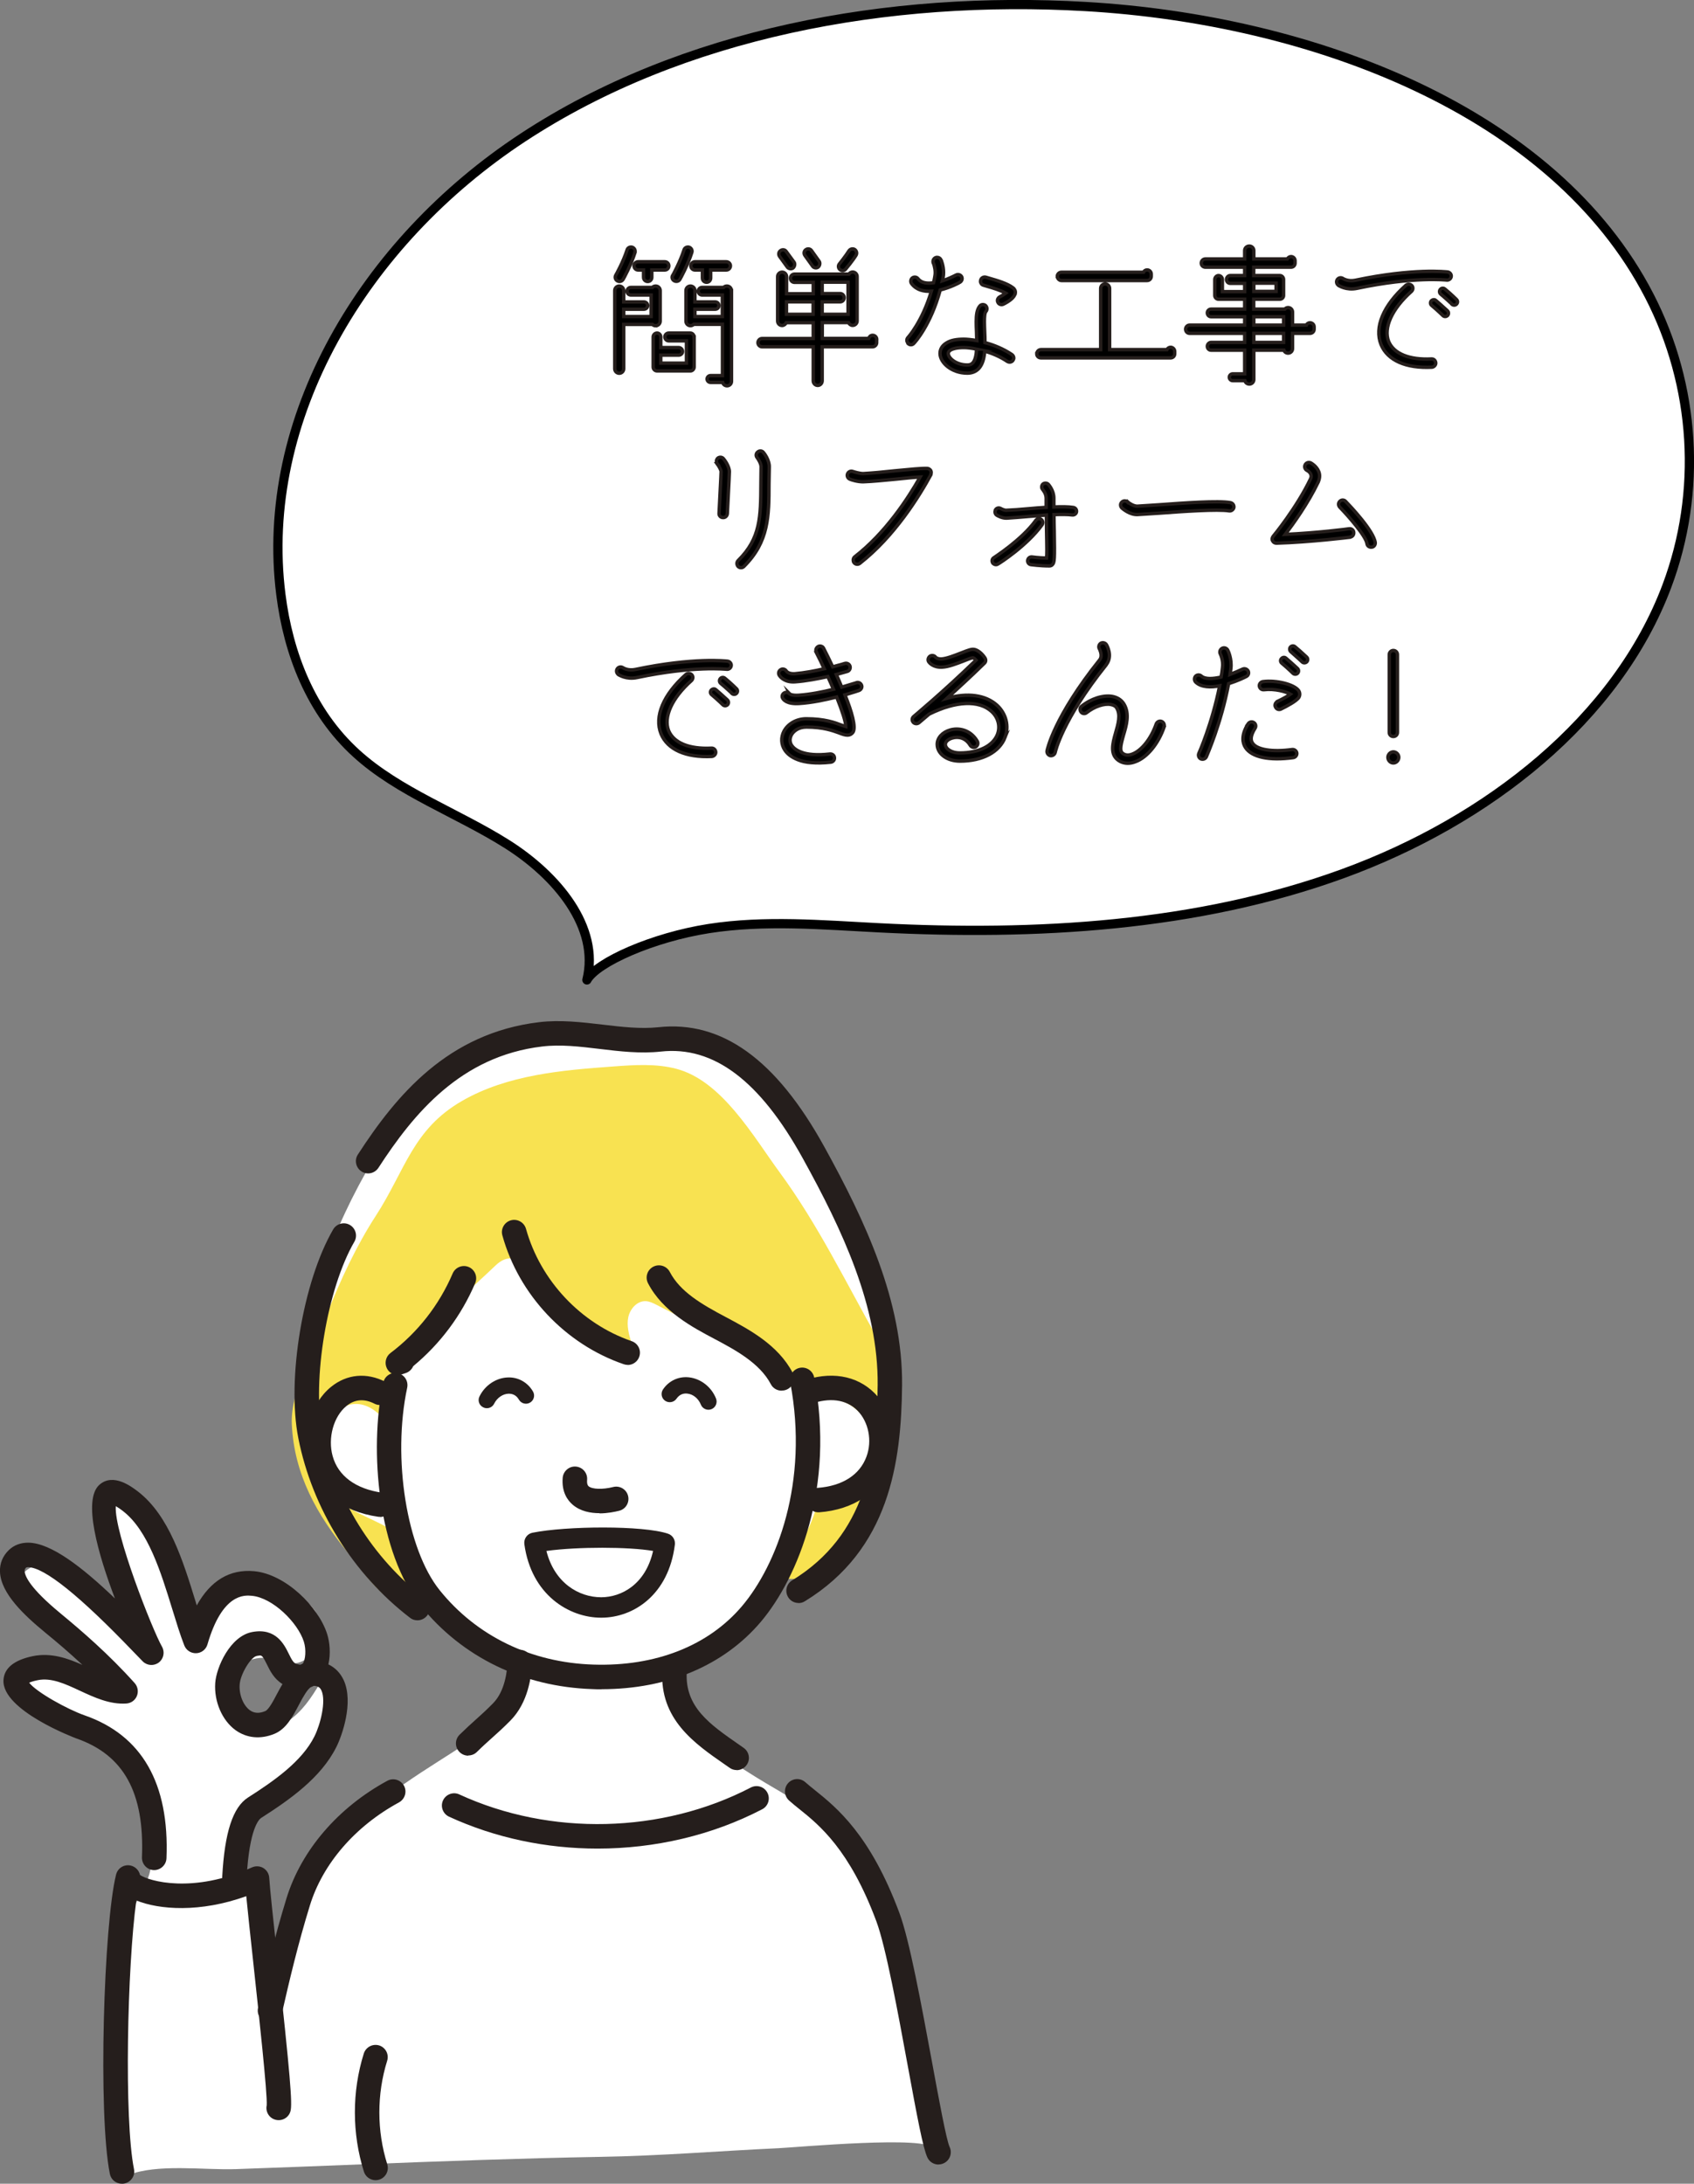
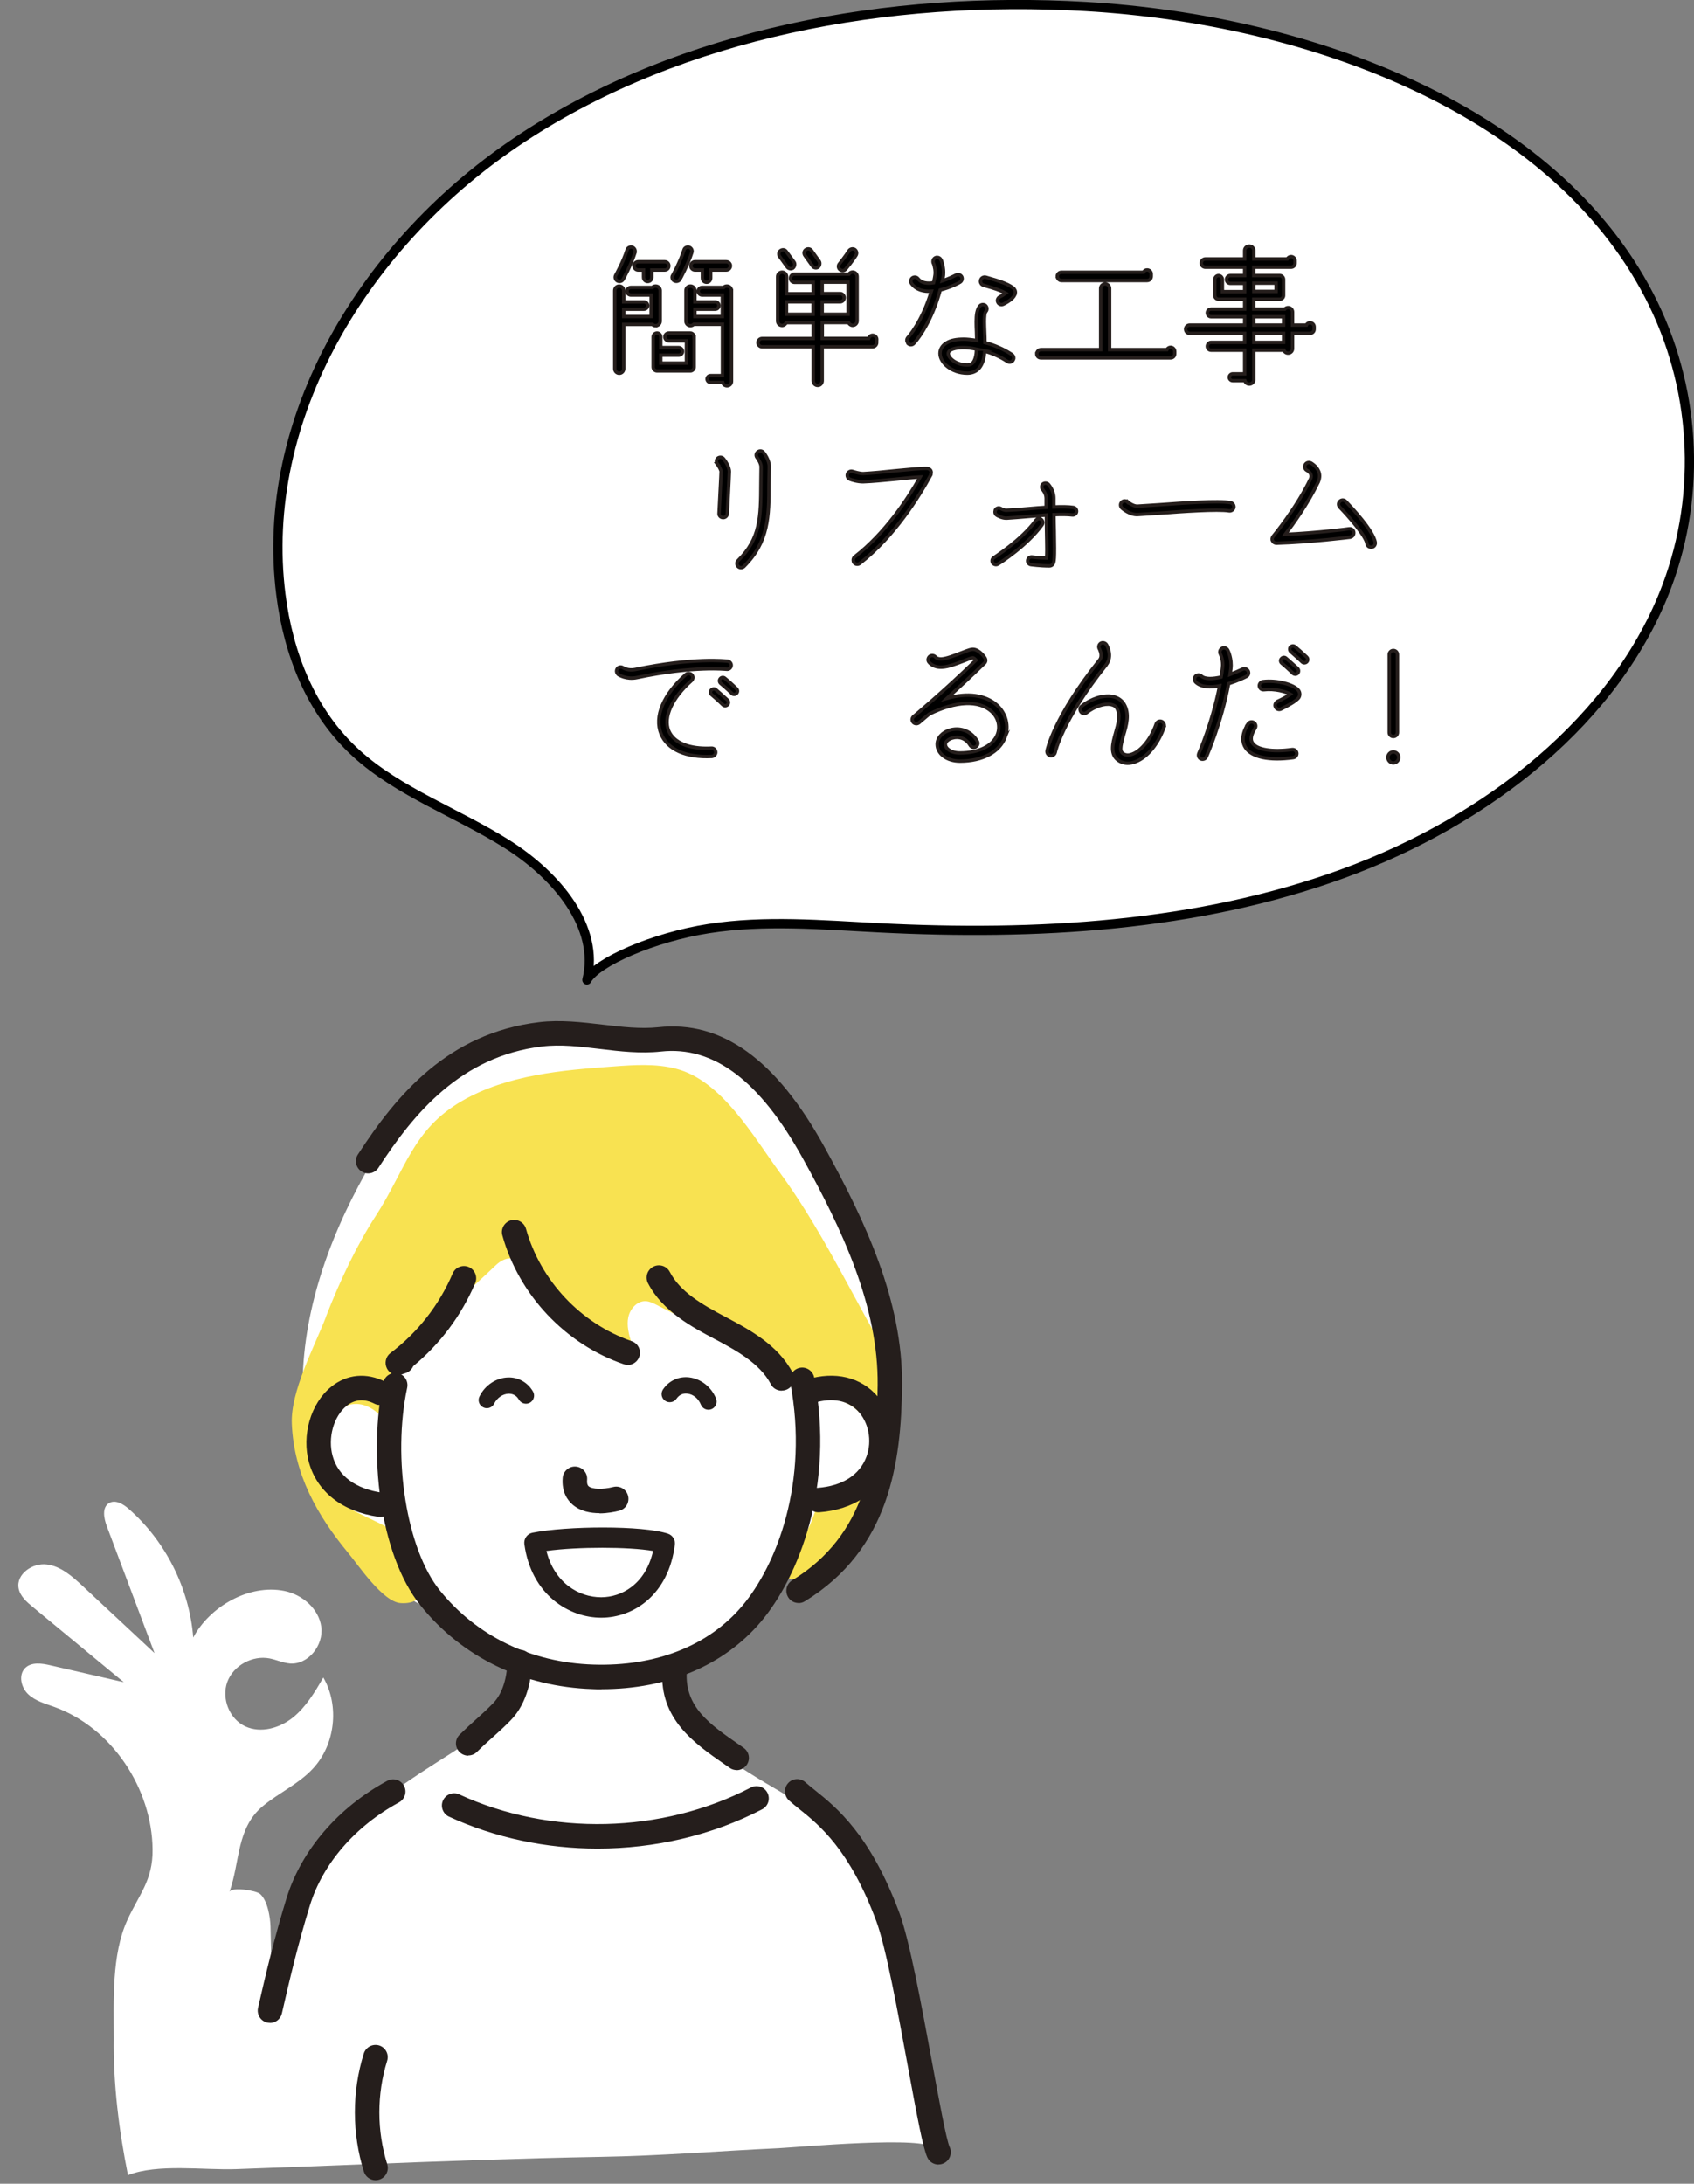
<svg xmlns="http://www.w3.org/2000/svg" id="_イヤー_2" viewBox="0 0 174.1 224.42">
  <rect x="0" y="0" width="174.1" height="224.42" fill="#808080" stroke="none" />
  <defs>
    <style>.cls-1{stroke:#251e1c;stroke-miterlimit:10;stroke-width:.35px;}.cls-2{fill:#f8e251;}.cls-3,.cls-4{fill:#fff;}.cls-5{fill:#251e1c;}.cls-4{stroke:#000;stroke-linecap:round;stroke-linejoin:round;stroke-width:.95px;}</style>
  </defs>
  <g id="_イヤー_1-2">
    <path class="cls-4" d="M60.32,100.71c1.35-5.44-3.11-10.74-8.21-13.96s-11.12-5.34-15.49-9.32c-4.72-4.29-6.99-10.32-7.75-16.3-2.3-18.04,8.51-36.25,24.88-47S91.27-.5,111.55,.67c23.36,1.35,48.17,10.75,57.96,29.74,4.77,9.25,5.43,20.14,1.81,29.8-5.13,13.68-18.36,24.13-33.32,29.58-14.96,5.45-31.53,6.39-47.66,5.56-5.84-.3-11.74-.82-17.5,.08-5.76,.9-11.5,3.46-12.52,5.27Z" />
    <g>
      <path class="cls-1" d="M67.39,33.48c-.13,0-.26-.06-.34-.14h-2.95v4.56c0,.26-.21,.46-.46,.46s-.46-.21-.46-.46v-8.04c0-.26,.21-.46,.46-.46s.46,.21,.46,.46v1.17h2.08c.21,0,.38,.16,.38,.37,0,.22-.18,.38-.38,.38h-2.08v.75h2.82v-2.21h-2.08c-.22,0-.4-.18-.4-.38,0-.22,.18-.4,.4-.4h2.21c.08-.1,.21-.14,.34-.14,.26,0,.46,.21,.46,.46v3.15c0,.26-.21,.46-.46,.46Zm-2.13-7.52c-.42,1.31-1.18,2.69-1.22,2.75-.13,.21-.38,.27-.58,.16-.21-.11-.29-.37-.18-.58,.02-.02,.77-1.36,1.17-2.61,.06-.21,.3-.34,.53-.27,.22,.08,.35,.32,.27,.54Zm.88,2.54v-.75h-.56c-.22,0-.42-.19-.42-.43,0-.22,.19-.42,.42-.42h2.74c.24,0,.42,.19,.42,.42,0,.24-.18,.43-.42,.43h-1.33v.75c0,.24-.18,.43-.42,.43s-.43-.19-.43-.43Zm5.2,6.13v3.09c0,.22-.18,.4-.38,.4h-3.43c-.22,0-.4-.18-.4-.4v-3.09c0-.22,.18-.4,.4-.4,.21,0,.38,.18,.38,.4v1.09h1.84c.21,0,.4,.18,.4,.4,0,.21-.19,.38-.4,.38h-1.84v.82h2.64v-2.29h-1.82c-.22,0-.4-.18-.4-.4s.18-.4,.4-.4h2.22c.21,0,.38,.18,.38,.4Zm-2.19-6.34s.75-1.36,1.15-2.61c.06-.21,.3-.34,.53-.27,.22,.08,.35,.32,.27,.54-.42,1.31-1.18,2.69-1.22,2.75-.11,.21-.37,.27-.58,.16-.21-.11-.29-.37-.16-.58Zm6.03,1.57v9.33c0,.26-.21,.46-.46,.46-.21,0-.4-.14-.45-.35h-1.25c-.19,0-.35-.16-.35-.35s.16-.35,.35-.35h1.23v-5.27h-2.95c-.08,.08-.21,.14-.34,.14-.26,0-.46-.21-.46-.46v-3.15c0-.26,.21-.46,.46-.46s.46,.21,.46,.46v1.17h2.08c.22,0,.38,.16,.38,.37,0,.22-.16,.38-.38,.38h-2.08v.75h2.82v-2.21h-2.08c-.22,0-.4-.18-.4-.38,0-.22,.18-.4,.4-.4h2.21c.08-.1,.21-.14,.34-.14,.26,0,.46,.21,.46,.46Zm-2.99-1.28v-.83h-.77c-.22,0-.42-.19-.42-.43,0-.22,.19-.42,.42-.42h3.22c.24,0,.43,.19,.43,.42,0,.24-.19,.43-.43,.43h-1.6v.83c0,.24-.19,.43-.42,.43-.24,0-.43-.19-.43-.43Z" />
      <path class="cls-1" d="M90.1,34.9v.32c0,.22-.19,.42-.43,.42h-5.17v3.49c0,.27-.21,.48-.46,.48s-.46-.21-.46-.48v-3.49h-5.25c-.24,0-.43-.19-.43-.42,0-.24,.19-.43,.43-.43h5.25v-1.63h-2.77c-.08,.16-.24,.29-.43,.29-.26,0-.46-.21-.46-.46v-4.56c0-.26,.21-.46,.46-.46s.46,.21,.46,.46v1.76h2.74v-1.17h-1.92c-.24,0-.42-.19-.42-.43,0-.22,.18-.42,.42-.42h5.59c.08-.13,.22-.21,.38-.21,.26,0,.46,.21,.46,.46v4.56c0,.26-.21,.46-.46,.46-.19,0-.35-.13-.43-.29h-2.69v1.63h4.77c.05-.18,.21-.32,.4-.32,.24,0,.43,.19,.43,.43Zm-9.19-7.46l-.79-1.09c-.13-.19-.1-.46,.1-.59,.19-.14,.45-.11,.58,.08l.82,1.12c.1,.16,.06,.45-.13,.59-.19,.13-.48,.05-.58-.11Zm2.66,3.58h-2.74v1.28h2.74v-1.28Zm-.06-3.67l-.78-1.09c-.14-.19-.11-.46,.08-.59,.19-.14,.45-.11,.59,.08l.8,1.12c.1,.16,.06,.45-.13,.59-.19,.13-.46,.05-.56-.11Zm.99,4.95h2.66v-3.3h-2.66v1.17h1.84c.24,0,.42,.19,.42,.42,0,.24-.18,.43-.42,.43h-1.84v1.28Zm1.83-4.59c-.18-.14-.21-.42-.06-.59,.02-.02,.7-.88,.98-1.34,.13-.19,.38-.26,.59-.14,.19,.13,.26,.38,.14,.59-.3,.5-1.02,1.38-1.06,1.42-.14,.18-.4,.21-.59,.06Z" />
      <path class="cls-1" d="M93.34,35.27c-.18-.16-.18-.42-.02-.59,.02-.02,1.46-1.6,2.4-4.75-.78,.05-1.54-.13-2.03-.78-.14-.18-.1-.45,.08-.59,.19-.13,.45-.1,.59,.1,.34,.43,.94,.5,1.58,.4,.05-.21,.11-.43,.14-.66,.11-.54-.05-1.06-.13-1.31-.05-.06-.06-.13-.06-.21,0-.24,.19-.43,.42-.43,.19,0,.34,.11,.4,.27l.02,.02,.03,.08c.1,.29,.32,.98,.16,1.75-.02,.1-.03,.19-.06,.29,.58-.19,1.07-.43,1.39-.59,.19-.11,.45-.05,.58,.16,.11,.21,.03,.46-.18,.58-.06,.05-.96,.53-2.02,.79-.98,3.62-2.62,5.41-2.71,5.49-.16,.18-.42,.18-.59,.02Zm7.86,.83c-.05,.72-.22,1.36-.62,1.79-.3,.3-.69,.46-1.17,.46-1.6,0-2.8-1.07-2.8-2.03,0-.45,.24-.83,.69-1.09,.42-.26,1.01-.37,1.76-.37,.34,0,.8,.05,1.33,.14-.02-.3-.02-.59-.03-.88-.02-.38-.03-.74-.03-1.07,0-.7,.08-1.26,.37-1.6,.14-.18,.42-.19,.59-.05,.1,.1,.14,.21,.14,.32s-.03,.21-.1,.29c-.13,.13-.16,.58-.16,1.06,0,.34,.02,.71,.03,1.02,.02,.37,.03,.75,.03,1.12,.9,.24,1.89,.64,2.77,1.23,.11,.08,.19,.21,.19,.35,0,.08-.03,.16-.08,.24-.13,.19-.38,.24-.59,.11-.74-.5-1.55-.83-2.32-1.06Zm-.83-.22c-.53-.11-.99-.16-1.31-.16-.75,0-1.14,.13-1.34,.24-.26,.16-.26,.32-.26,.37,0,.48,.82,1.18,1.95,1.18,.24,0,.42-.06,.56-.21,.26-.27,.37-.82,.4-1.42Zm3.97-5.76c-.05,.46-.69,.88-1.22,1.14-.21,.1-.46,.02-.56-.19-.03-.06-.05-.13-.05-.19,0-.14,.1-.3,.24-.37,.22-.11,.46-.27,.61-.38-.5-.29-1.28-.53-1.95-.72l-.34-.1c-.18-.05-.3-.22-.3-.4,0-.05,.02-.08,.02-.13,.06-.22,.3-.35,.53-.29l.34,.1c.83,.24,1.87,.54,2.45,.99,.18,.13,.27,.34,.24,.54Z" />
      <path class="cls-1" d="M106.56,36.36c0-.24,.19-.43,.43-.43h6.13v-6.29c0-.26,.21-.46,.46-.46s.46,.21,.46,.46v6.29h5.89c.06-.13,.21-.24,.38-.24,.22,0,.42,.19,.42,.43v.24c0,.24-.19,.42-.42,.42h-13.33c-.24,0-.43-.18-.43-.42Zm2.1-7.96c0-.22,.19-.42,.42-.42h8.44c.06-.14,.21-.24,.37-.24,.24,0,.43,.19,.43,.42v.24c0,.24-.19,.43-.43,.43h-8.8c-.22,0-.42-.19-.42-.43Z" />
      <path class="cls-1" d="M127.92,35.99h-3.46c-.21,0-.38-.18-.38-.4,0-.21,.18-.4,.38-.4h3.46v-.93h-5.65c-.24,0-.42-.19-.42-.43,0-.22,.18-.42,.42-.42h5.65v-.86h-3.46c-.21,0-.38-.18-.38-.4,0-.21,.18-.38,.38-.38h3.46v-1.02h-2.69c-.21,0-.38-.18-.38-.38v-1.65c0-.21,.18-.4,.38-.4,.22,0,.4,.19,.4,.4v1.25h2.29v-.85h-1.49c-.21,0-.38-.18-.38-.4,0-.21,.18-.4,.38-.4h1.49v-.86h-4.03c-.24,0-.43-.18-.43-.42s.19-.43,.43-.43h4.03v-.86c0-.26,.21-.46,.48-.46,.26,0,.46,.21,.46,.46v.86h3.44c.08-.13,.22-.24,.38-.24,.24,0,.42,.19,.42,.43v.24c0,.24-.18,.42-.42,.42h-3.83v.86h2.69c.21,0,.38,.19,.38,.4v1.65c0,.21-.18,.38-.38,.38h-2.69v1.02h3.19c.08-.1,.21-.16,.34-.16,.26,0,.46,.21,.46,.46v1.34h1.42c.06-.14,.21-.24,.37-.24,.24,0,.43,.19,.43,.42v.24c0,.24-.19,.43-.43,.43h-1.79v1.57c0,.26-.21,.46-.46,.46-.21,0-.37-.13-.43-.3h-3.09v3.02c0,.26-.21,.46-.46,.46-.22,0-.4-.14-.46-.35h-1.25c-.19,0-.35-.16-.35-.35s.16-.35,.35-.35h1.23v-2.43Zm.94-6.04h2.29v-.85h-2.29v.85Zm0,3.46h3.06v-.86h-3.06v.86Zm0,1.78h3.06v-.93h-3.06v.93Z" />
-       <path class="cls-1" d="M137.55,29.32c-.19-.14-.24-.4-.11-.59s.38-.24,.58-.11c.03,.02,.53,.34,1.28,.18,5.99-1.26,9.33-.86,9.48-.85,.22,.03,.4,.24,.37,.46-.03,.24-.24,.4-.48,.37-.03,0-3.36-.38-9.19,.85-1.12,.24-1.89-.29-1.92-.3Zm4.39,6.1c-.72-1.78,.24-4.05,2.56-6.11,.18-.14,.45-.13,.61,.05,.14,.16,.13,.43-.05,.59-2,1.78-2.9,3.75-2.34,5.15,.53,1.25,2.11,1.9,4.39,1.79,.24-.02,.43,.16,.45,.4,.02,.22-.18,.43-.4,.45-2.66,.13-4.55-.7-5.22-2.32Zm6.35-2.99s-.46-.46-1.15-1.04c-.14-.11-.16-.32-.05-.46,.13-.14,.34-.18,.48-.05,.7,.59,1.17,1.06,1.2,1.07,.13,.13,.13,.35,0,.48-.14,.13-.35,.13-.48,0Zm.22-2.72c.7,.58,1.17,1.06,1.18,1.07,.14,.13,.14,.34,0,.48-.13,.13-.34,.13-.48,0,0-.02-.46-.46-1.15-1.04-.13-.11-.16-.34-.03-.48,.11-.14,.34-.16,.48-.03Z" />
      <path class="cls-1" d="M73.72,47.67c-.14-.18-.11-.45,.06-.59,.19-.14,.45-.11,.59,.08,.1,.11,.59,.77,.59,1.31,0,.43-.21,4.18-.21,4.32-.02,.24-.22,.42-.45,.4-.24,0-.42-.21-.4-.43,.06-1.34,.21-3.97,.21-4.29,0-.16-.21-.54-.4-.8Zm4.48,2.08l.02-1.78c0-.34-.3-.8-.4-.93-.16-.19-.13-.45,.06-.59,.18-.16,.45-.13,.59,.06,.06,.06,.61,.77,.59,1.47l-.03,1.76c0,3.31-.02,5.94-2.58,8.48-.16,.16-.43,.16-.59,0-.16-.18-.16-.45,0-.61,2.32-2.29,2.32-4.51,2.34-7.88Z" />
      <path class="cls-1" d="M95.67,48.79c-1.2,2.21-3.75,6.34-7.31,9.11-.18,.14-.45,.11-.59-.08-.06-.08-.08-.16-.08-.26,0-.13,.05-.26,.16-.34,3.14-2.43,5.46-5.96,6.72-8.2-.64,.03-1.55,.13-2.45,.22-1.2,.11-2.43,.24-3.35,.27-.61,.03-1.33-.22-1.41-.26-.22-.08-.34-.32-.26-.54,.08-.22,.32-.34,.54-.26,.18,.06,.72,.22,1.07,.22,.9-.05,2.11-.16,3.3-.29,1.47-.14,2.74-.27,3.31-.24,.14,.02,.26,.1,.34,.22,.06,.13,.06,.27,0,.4Z" />
      <path class="cls-1" d="M102.02,57.85c-.11-.19-.06-.43,.13-.54,.03-.03,2.87-1.83,4.31-3.84,.13-.18,.37-.22,.54-.1,.18,.13,.22,.38,.1,.56-1.54,2.14-4.4,3.97-4.53,4.03-.18,.13-.43,.06-.54-.11Zm.29-5.46c.11-.18,.35-.24,.54-.13,.11,.06,.38,.19,.56,.18,.61-.02,1.42-.08,2.29-.16,.59-.05,1.22-.11,1.82-.14v-.94c0-.5-.35-.86-.35-.88-.08-.08-.11-.18-.11-.27s.03-.21,.11-.29c.16-.14,.4-.14,.56,0,.02,.03,.58,.61,.58,1.44v.9c.79-.03,1.47-.03,1.99,.05,.22,.03,.37,.22,.34,.45-.03,.21-.24,.35-.45,.32-.46-.06-1.12-.06-1.87-.03,0,.58,.02,1.15,.03,1.7,.05,2.88,.03,3.23-.19,3.44-.06,.08-.19,.13-.3,.13-.96,0-1.87-.13-1.9-.13-.22-.03-.37-.22-.34-.45,.03-.21,.22-.37,.45-.34,0,0,.71,.1,1.49,.11,.02-.19,.03-.5,.03-.88,0-.54-.02-1.23-.03-1.87,0-.53-.02-1.1-.02-1.67-.58,.05-1.18,.1-1.76,.14-.88,.08-1.7,.14-2.32,.18-.48,.02-.96-.27-1.01-.3-.18-.11-.24-.35-.13-.54Z" />
      <path class="cls-1" d="M115.88,51.57c.14,.13,.62,.46,1.01,.45l2.18-.14c2.59-.19,6.16-.45,7.39-.22,.24,.05,.38,.26,.35,.5-.05,.22-.27,.38-.5,.34-1.14-.19-4.77,.06-7.19,.24l-2.19,.14c-.82,.05-1.55-.61-1.63-.67-.16-.16-.18-.43-.02-.59,.16-.18,.42-.19,.59-.03Z" />
      <path class="cls-1" d="M138.76,55.21s-4.11,.51-7.57,.61c-.18,0-.32-.08-.4-.24-.08-.14-.05-.32,.05-.45,.03-.03,2.43-2.94,3.86-5.94,.22-.5-.27-.8-.38-.85-.21-.11-.29-.37-.18-.58,.11-.21,.37-.29,.58-.18,.35,.19,.9,.67,.9,1.34,0,.19-.05,.4-.14,.62-1.06,2.21-2.58,4.31-3.39,5.38,3.19-.14,6.55-.56,6.58-.58,.22-.03,.45,.14,.46,.37,.03,.24-.13,.45-.35,.48Zm-1.07-3.09c-.16-.18-.16-.45,.02-.61,.16-.16,.43-.16,.59,.02,.48,.5,2.88,3.02,3.04,4.24,.02,.22-.14,.45-.37,.46-.24,.03-.45-.13-.48-.35-.08-.72-1.76-2.69-2.8-3.76Z" />
      <path class="cls-1" d="M63.55,69.32c-.19-.14-.24-.4-.11-.59s.38-.24,.58-.11c.03,.02,.53,.34,1.28,.18,5.99-1.26,9.33-.86,9.48-.85,.22,.03,.4,.24,.37,.46-.03,.24-.24,.4-.48,.37-.03,0-3.36-.38-9.19,.85-1.12,.24-1.89-.29-1.92-.3Zm4.39,6.1c-.72-1.78,.24-4.05,2.56-6.11,.18-.14,.45-.13,.61,.05,.14,.16,.13,.43-.05,.59-2,1.78-2.9,3.75-2.34,5.15,.53,1.25,2.11,1.9,4.39,1.79,.24-.02,.43,.16,.45,.4,.02,.22-.18,.43-.4,.45-2.66,.13-4.55-.7-5.22-2.32Zm6.35-2.99s-.46-.46-1.15-1.04c-.14-.11-.16-.32-.05-.46,.13-.14,.34-.18,.48-.05,.7,.59,1.17,1.06,1.2,1.07,.13,.13,.13,.35,0,.48-.14,.13-.35,.13-.48,0Zm.22-2.72c.7,.58,1.17,1.06,1.18,1.07,.14,.13,.14,.34,0,.48-.13,.13-.34,.13-.48,0,0-.02-.46-.46-1.15-1.04-.13-.11-.16-.34-.03-.48,.11-.14,.34-.16,.48-.03Z" />
-       <path class="cls-1" d="M83.9,67.01c-.03-.06-.05-.13-.05-.19,0-.16,.1-.3,.24-.38,.21-.1,.46-.02,.56,.19,.29,.56,.61,1.22,.93,1.9,.74-.19,1.23-.34,1.25-.35,.22-.06,.46,.06,.53,.29,.06,.22-.05,.46-.27,.53-.05,.02-.5,.14-1.14,.32,.19,.42,.38,.86,.56,1.3,.9-.26,1.49-.46,1.5-.46,.22-.08,.46,.05,.54,.27,.08,.21-.05,.45-.27,.53-.05,.02-.61,.21-1.44,.45,.71,1.76,1.15,3.31,.83,3.84-.13,.19-.34,.3-.56,.3-.27,0-.54-.1-.9-.24-.62-.22-1.58-.59-3.33-.59-.83,0-1.34,.43-1.55,.82-.19,.37-.18,.77,.05,1.09,.26,.37,1.14,1.18,3.92,.86,.24-.02,.45,.14,.46,.38,.03,.22-.14,.43-.37,.46-3.14,.35-4.31-.62-4.72-1.23-.4-.59-.43-1.31-.1-1.95,.42-.78,1.3-1.28,2.3-1.28,1.9,0,2.95,.4,3.63,.66,.18,.06,.32,.11,.43,.14,0-.48-.38-1.63-.94-3.04-1.15,.29-2.56,.59-3.86,.67-1.28,.08-1.62-.4-1.7-.56-.1-.19-.02-.42,.18-.53,.19-.11,.46-.03,.58,.16l-.03-.06s.19,.19,.93,.14c1.17-.08,2.48-.34,3.57-.61-.18-.43-.38-.86-.58-1.31-1.01,.22-2.24,.46-3.35,.54-.99,.08-1.5-.42-1.66-.7-.1-.21-.02-.45,.19-.56,.19-.11,.45-.03,.56,.16,.02,.02,.19,.3,.85,.27,.98-.08,2.1-.29,3.04-.51-.27-.58-.54-1.15-.83-1.71Z" />
      <path class="cls-1" d="M103.3,75.77c-.59,1.52-2.32,2.45-4.64,2.45-1.33,0-2.34-.75-2.34-1.73,0-.66,.54-1.25,1.34-1.47,.83-.24,2.05-.06,2.77,1.14,.13,.21,.06,.46-.14,.59-.19,.11-.45,.05-.58-.16-.48-.8-1.25-.91-1.81-.75-.43,.11-.74,.38-.74,.66,0,.42,.56,.88,1.49,.88,1.95,0,3.39-.72,3.86-1.9,.32-.83,.08-1.75-.61-2.37-1.3-1.18-3.68-1.07-6.39,.27,0,0-.02,.02-.03,.02-.64,.54-1.02,.86-1.04,.88-.18,.14-.45,.11-.59-.06-.06-.08-.1-.18-.1-.27,0-.11,.05-.24,.16-.32,.03-.03,3.04-2.53,6.4-5.79-.11-.13-.24-.22-.32-.24-.14,0-.62,.19-.99,.34-.7,.27-1.52,.59-2.16,.62-.93,.06-1.33-.46-1.38-.53-.13-.18-.08-.43,.1-.58,.18-.13,.45-.1,.59,.08,0,.02,.18,.21,.62,.19,.51-.03,1.3-.34,1.92-.58,.77-.3,1.14-.45,1.42-.4,.58,.1,1.04,.75,1.12,.88,.11,.18,.1,.4-.06,.54-1.39,1.36-2.74,2.59-3.84,3.6,2.11-.59,3.95-.35,5.14,.72,.93,.86,1.26,2.14,.82,3.3Z" />
      <path class="cls-1" d="M113.68,68.34c-4.53,5.67-5.23,8.95-5.23,8.98-.05,.22-.27,.37-.5,.34-.22-.05-.38-.27-.34-.5,.03-.14,.72-3.49,5.41-9.35,.35-.45-.03-1.1-.03-1.12-.11-.19-.06-.45,.14-.58,.19-.11,.46-.05,.58,.14,.03,.05,.7,1.17-.03,2.08Zm5.97,6.35c-.61,1.76-1.75,3.14-2.93,3.58-.59,.24-1.15,.22-1.62-.03-1.1-.61-.75-1.83-.45-2.9,.27-.93,.54-1.87,.13-2.56-.11-.21-.32-.32-.62-.38-.69-.13-1.68,.21-2.47,.83-.18,.16-.45,.13-.59-.06-.14-.18-.13-.45,.06-.59,.98-.78,2.21-1.17,3.15-1.01,.53,.1,.95,.37,1.2,.78,.61,1.01,.26,2.18-.05,3.22-.32,1.15-.43,1.68,.03,1.92,.3,.18,.67,.1,.91,0,.94-.37,1.9-1.57,2.43-3.09,.08-.21,.32-.34,.54-.26,.22,.08,.34,.32,.26,.54Z" />
      <path class="cls-1" d="M122.91,70.12c-.18-.16-.19-.43-.05-.61,.16-.18,.43-.19,.61-.03,.38,.34,1.18,.3,2.03,.1,.06-.32,.11-.64,.14-.96,.11-.75-.22-1.41-.22-1.41-.11-.21-.03-.46,.18-.58,.21-.11,.46-.03,.58,.18,.02,.03,.45,.9,.32,1.92-.03,.19-.05,.38-.08,.58,.46-.18,.93-.37,1.28-.54,.21-.1,.46-.02,.58,.19,.1,.21,.02,.46-.19,.56-.18,.1-.91,.45-1.82,.74-.77,4.1-2.23,7.36-2.29,7.52-.1,.21-.35,.3-.56,.21s-.3-.35-.21-.56c.02-.03,1.38-3.11,2.14-6.95-.91,.18-1.86,.16-2.43-.35Zm5.36,4.27c.13-.19,.38-.26,.59-.13,.19,.11,.26,.38,.13,.58-.42,.66-.51,1.17-.27,1.52,.43,.69,2.03,.95,4.08,.67,.22-.03,.45,.13,.48,.37,.02,.22-.14,.43-.37,.46-2.48,.34-4.27-.05-4.91-1.04-.29-.45-.48-1.23,.27-2.43Zm3.01-2.3c.56-.26,1.09-.56,1.34-.75-.42-.26-1.63-.59-2.71-.46-.24,.03-.45-.13-.48-.37-.03-.22,.14-.43,.37-.46,1.39-.18,3.23,.29,3.67,.93,.14,.22,.14,.48,.02,.69-.24,.38-1.25,.91-1.84,1.2-.21,.1-.46,.02-.56-.21-.03-.05-.05-.11-.05-.18,0-.16,.1-.3,.24-.38Zm2.08-3.38c.13,.13,.13,.35,0,.48-.13,.13-.35,.13-.48,0,0,0-.46-.46-1.15-1.04-.14-.11-.16-.34-.03-.46,.11-.14,.32-.18,.46-.05,.7,.59,1.18,1.06,1.2,1.07Zm.46-.69s-.48-.46-1.15-1.04c-.14-.11-.16-.34-.05-.48,.13-.14,.34-.16,.48-.03,.7,.58,1.17,1.06,1.2,1.07,.13,.13,.13,.34,0,.48-.14,.13-.35,.13-.48,0Z" />
      <path class="cls-1" d="M142.64,77.83c0-.3,.26-.56,.56-.56s.56,.26,.56,.56c0,.32-.26,.58-.56,.58s-.56-.26-.56-.58Zm.14-2.56v-8c0-.22,.18-.42,.42-.42s.42,.19,.42,.42v8c0,.24-.18,.42-.42,.42s-.42-.18-.42-.42Z" />
    </g>
    <g>
      <path class="cls-3" d="M95.63,214.47c-.39-3.12-1.23-6.18-2.42-9.09-2.07-4.9-2.08-9.94-5.22-14.42-2.28-3.27-4.31-4.77-7.76-6.81-3.09-1.83-16.14-9.11-10.59-13.95,1-.87,3.09-1.36,4.29-2.24,1.24-.9,2.38-1.94,3.44-3.05,.74-.79,1.45-1.62,2.35-2.23,1.78-1.2,3.23-.33,4.76-1.92,1.54-1.6,2.74-3.82,3.71-5.8,1.92-3.89,3.01-8.19,3-12.53,0-6.73-2.31-13.23-4.92-19.43-1.85-4.39-3.95-8.83-7.4-12.11-3.46-3.28-8.58-5.21-13.09-3.68l-1.57,.53c-5.02-2.77-11.5-1.84-16.36,1.2-4.86,3.04-8.33,7.89-11.02,12.96-3.8,7.17-6.32,15.26-5.61,23.34,.71,8.08,5.08,16.11,12.29,19.83,3.31,1.7,7.56,2.98,8.58,6.55,1.01,3.54-1.39,5.71-3.97,7.42-4.18,2.77-8.98,5.4-12.28,9.23-2.99,3.48-5.08,7.7-6.42,12.07-.61,1.99-1.06,4.02-1.42,6.06-.07-2.81-.13-5.61-.2-8.41-.03-.96-.29-2.65-1.06-3.34-.42-.38-2.97-.76-3.16-.21,1.11-3.1,.7-6.57,3.45-8.84,1.64-1.36,3.66-2.26,5.11-3.82,2.31-2.46,2.77-6.46,1.09-9.38-.88,1.5-1.78,3.03-3.14,4.12s-3.28,1.63-4.86,.91c-1.65-.75-2.49-2.87-1.87-4.57,.62-1.7,2.59-2.77,4.36-2.42,.7,.14,1.37,.46,2.08,.52,1.88,.14,3.47-1.88,3.22-3.76-.25-1.87-1.95-3.33-3.8-3.7-3.63-.73-7.68,1.62-9.36,4.79-.4-5.04-2.83-9.89-6.63-13.22-.56-.5-1.37-.98-2.02-.6-.75,.45-.54,1.57-.23,2.39,1.63,4.34,3.27,8.69,4.9,13.03-2.45-2.29-4.9-4.58-7.36-6.87-1.08-1-2.25-2.06-3.71-2.24-1.46-.19-3.16,.99-2.9,2.44,.15,.82,.83,1.41,1.47,1.94,3.11,2.57,6.23,5.15,9.34,7.72-2.51-.58-5.02-1.15-7.52-1.73-.89-.21-1.96-.37-2.61,.27-.72,.71-.43,2,.31,2.7s1.76,.97,2.71,1.31c5.92,2.16,10,8.38,10.07,14.62,.04,3.19-1.38,4.62-2.6,7.29-1.62,3.54-1.39,8.3-1.39,12.12-.06,4.73,.53,9.45,1.46,14.08,3.03-1.21,7.8-.5,11.11-.62,4.3-.15,8.59-.32,12.89-.49,8.15-.32,16.55-.63,24.55-.77,6.19-.1,12.24-.61,18.33-.89,1.74-.08,15.51-1.34,15.84,.04-.5-2.08,0-4.2-.27-6.35Z" />
      <path class="cls-2" d="M33.48,135.39c-1.19,3.07-3.64,7.61-3.49,10.96,.23,5.15,2.58,9.36,5.8,13.25,1.07,1.29,3.55,5.02,5.38,5.15,2.99,.21,2.8-2.76,1.68-4.91-1.9-3.61-6.74-3.65-9.24-6.7-3.02-3.69,1.11-11.98,5.54-7.62-.6-3.47,2.69-5.82,4.56-8.24,2.05-2.66,4.78-4.88,7.2-7.21,2.58-2.48,4.14,1.92,5.79,3.48,1.17,1.11,2.49,2.07,3.91,2.83,.48,.26,4.22,1.41,4.28,1.62-.25-.85-.5-1.75-.32-2.62s.91-1.7,1.8-1.66c.39,.02,.76,.2,1.11,.38,2.34,1.2,4.69,2.41,7.03,3.61,1.83,.94,3.62,1.92,5.15,3.3,1.03,.92,1.83,1.94,3.2,2.32,1.86,.53,3.48,.12,5.09,1.48,1.33,1.13,2.26,2.68,2.37,4.44,.24,3.88-3.02,5.61-6.32,5.41-1.01,3.14-2.13,5.07-4.31,7.53,9,.88,9.95-5.5,10.79-12.32,.5-4.09,1.87-8.47-.25-12.23-3.26-5.78-6.17-11.81-10.11-17.17-2.72-3.71-5.93-9.4-10.61-10.63-2.1-.55-4.31-.4-6.47-.24-5.26,.38-10.88,.85-15.55,3.54-5.1,2.94-5.82,7.11-8.88,11.83-1.92,2.96-3.64,6.56-5.13,10.39Z" />
      <path class="cls-5" d="M61.78,166.25c-3.31,0-7.18-2.36-7.89-7.56-.07-.55,.29-1.06,.83-1.17,3.46-.7,11.39-.77,13.94,.1,.47,.16,.76,.63,.7,1.12-.64,5.16-4.25,7.5-7.54,7.51h-.04Zm-5.62-6.85c.83,3.28,3.33,4.75,5.62,4.75h.03c2.03-.01,4.53-1.29,5.31-4.76-2.49-.43-7.74-.44-10.96,0Z" />
-       <path class="cls-5" d="M12.52,224.42c-.59,0-1.11-.41-1.23-1.01-1.23-6.14-.63-25.68,.64-30.76h0c.17-.68,.85-1.09,1.53-.92,.48,.12,.83,.51,.93,.96,.91,.63,5.44,1.96,11.51-.78,.38-.17,.82-.14,1.17,.07,.35,.22,.58,.59,.6,1.01,.06,1.03,.44,4.53,.84,8.24,1.31,12.05,1.56,15,1.34,15.75-.19,.67-.89,1.05-1.56,.86-.64-.18-1.02-.83-.88-1.47,.09-1.13-.81-9.39-1.4-14.87-.29-2.63-.54-5.02-.7-6.63-4.73,1.71-8.95,1.4-11.3,.44-.93,6.75-1.27,22.47-.24,27.61,.14,.68-.31,1.34-.99,1.48-.08,.02-.17,.02-.25,.02Zm14.91-8.14s-.01,.04-.02,.07c0-.02,.01-.05,.02-.07Z" />
      <path class="cls-5" d="M82.07,164.74c-.42,0-.84-.21-1.07-.6-.36-.59-.18-1.37,.42-1.73,7.59-4.65,8.71-12.39,8.78-20.07,.08-8.08-3.64-15.96-7.68-23.27-4.41-8-9.18-11.6-14.6-11-2.09,.23-4.23-.02-6.29-.27-2.08-.25-4.04-.48-5.92-.25-8.34,1-13.18,6.86-16.82,12.47-.38,.58-1.16,.75-1.74,.37-.58-.38-.75-1.16-.37-1.74,3.95-6.09,9.25-12.48,18.63-13.6,2.17-.26,4.38,0,6.51,.25,2.02,.24,3.92,.46,5.72,.27,6.54-.72,12.12,3.3,17.08,12.29,4.2,7.61,8.07,15.85,7.99,24.51-.08,7.99-1.32,16.88-9.99,22.19-.2,.13-.43,.19-.66,.19Z" />
      <path class="cls-5" d="M61.82,173.61c-.31,0-.62,0-.93-.02-7.12-.23-13.39-3.28-17.66-8.58-4.32-5.36-5.35-15.87-3.84-22.92,.15-.68,.81-1.11,1.49-.97,.68,.14,1.11,.81,.97,1.49-1.55,7.27-.05,16.61,3.34,20.82,3.8,4.72,9.41,7.44,15.79,7.64,6.39,.21,11.83-1.93,15.29-6.02,3.51-4.15,6.91-12.67,4.94-23.01-.13-.68,.32-1.34,1-1.47,.68-.13,1.34,.32,1.47,1,2.14,11.21-1.62,20.53-5.49,25.11-3.8,4.48-9.58,6.92-16.36,6.92Z" />
      <path class="cls-5" d="M39.06,155.89c-.06,0-.12,0-.18-.01-3.69-.53-6.28-2.56-7.12-5.56-.78-2.81,.17-6.08,2.25-7.78,1.63-1.33,3.67-1.52,5.62-.52,.62,.32,.86,1.07,.55,1.69-.32,.62-1.08,.86-1.69,.55-1.06-.54-2.03-.46-2.88,.23-1.33,1.08-1.94,3.3-1.42,5.16,.56,2.03,2.36,3.36,5.05,3.75,.69,.1,1.17,.74,1.07,1.42-.09,.63-.63,1.08-1.24,1.08Z" />
      <path class="cls-5" d="M84.11,155.42c-.65,0-1.2-.5-1.25-1.16-.05-.69,.47-1.3,1.16-1.35,2.55-.19,4.34-1.33,5.03-3.21,.61-1.63,.22-3.58-.93-4.74-1.15-1.15-2.88-1.38-4.88-.64-.65,.24-1.38-.09-1.62-.74-.24-.65,.09-1.38,.74-1.62,2.93-1.08,5.68-.64,7.53,1.22,1.85,1.86,2.46,4.83,1.51,7.39-1.04,2.81-3.67,4.58-7.21,4.85-.03,0-.06,0-.1,0Z" />
      <path class="cls-5" d="M48.12,180.43c-.33,0-.65-.13-.9-.38-.49-.5-.48-1.29,.02-1.78,.64-.63,1.15-1.09,1.64-1.53,.56-.5,1.09-.98,1.79-1.69,1.26-1.27,1.46-3.41,1.49-4.28,.02-.7,.59-1.22,1.3-1.22,.69,.02,1.24,.61,1.22,1.3-.05,1.44-.4,4.12-2.21,5.96-.76,.77-1.34,1.29-1.9,1.79-.47,.42-.95,.85-1.56,1.45-.24,.24-.56,.36-.88,.36Z" />
      <path class="cls-5" d="M75.71,181.91c-.25,0-.5-.07-.72-.23l-.49-.34c-3.15-2.18-6.72-4.66-6.43-9.67,.04-.69,.64-1.22,1.33-1.18,.69,.04,1.22,.64,1.18,1.33-.21,3.61,2.37,5.39,5.35,7.46l.5,.35c.57,.4,.71,1.18,.31,1.75-.24,.35-.64,.54-1.03,.54Z" />
      <path class="cls-5" d="M96.45,222.45c-.47,0-.93-.27-1.14-.73-.45-.97-1.03-4.06-2.02-9.44-1-5.44-2.25-12.22-3.22-14.82-2.75-7.39-5.87-9.9-7.94-11.56-.38-.3-.72-.58-1.03-.86-.52-.46-.57-1.26-.11-1.78,.46-.52,1.26-.57,1.78-.1,.28,.25,.59,.5,.94,.78,2.28,1.83,5.73,4.61,8.72,12.64,1.05,2.81,2.26,9.42,3.34,15.24,.7,3.8,1.49,8.11,1.83,8.83,.29,.63,.02,1.38-.61,1.67-.17,.08-.35,.12-.53,.12Z" />
      <path class="cls-5" d="M61.62,155.51c-.93,0-1.96-.19-2.75-.86-.54-.46-1.16-1.31-1.04-2.78,.06-.69,.67-1.21,1.36-1.15,.69,.06,1.21,.66,1.15,1.36-.04,.49,.11,.62,.15,.66,.37,.32,1.46,.35,2.53,.08,.67-.17,1.36,.23,1.53,.91,.17,.67-.23,1.36-.91,1.53-.44,.11-1.2,.27-2.03,.27Z" />
      <path class="cls-5" d="M61.42,189.98c-5.26,0-10.52-1.09-15.27-3.28-.63-.29-.91-1.04-.62-1.67,.29-.63,1.04-.91,1.67-.62,9.35,4.31,20.84,4.04,29.97-.71,.62-.32,1.38-.08,1.7,.54,.32,.62,.08,1.38-.54,1.7-5.17,2.69-11.05,4.04-16.91,4.04Z" />
-       <path class="cls-5" d="M42.9,166.52c-.27,0-.54-.08-.76-.26-5.86-4.49-10.05-11.22-11.48-18.46-1.2-6.07,.47-16.1,3.58-21.45,.35-.6,1.12-.81,1.72-.46,.6,.35,.81,1.12,.46,1.72-2.8,4.83-4.37,14.22-3.29,19.7,1.32,6.65,5.16,12.83,10.54,16.96,.55,.42,.66,1.21,.23,1.76-.25,.32-.62,.49-1,.49Z" />
      <path class="cls-5" d="M64.51,140.27c-.14,0-.27-.02-.41-.07-6-2.06-10.78-7.13-12.47-13.24-.19-.67,.21-1.36,.88-1.55,.67-.18,1.36,.21,1.55,.88,1.48,5.32,5.64,9.74,10.86,11.54,.66,.23,1.01,.94,.78,1.6-.18,.52-.67,.85-1.19,.85Z" />
      <path class="cls-5" d="M80.33,142.92c-.45,0-.89-.24-1.11-.67-1.15-2.19-3.72-3.55-5.79-4.65-2.25-1.19-5.33-2.82-6.83-5.72-.32-.62-.08-1.38,.54-1.7,.62-.32,1.38-.08,1.7,.54,1.06,2.03,3.24,3.31,5.78,4.65,2.37,1.26,5.33,2.83,6.84,5.7,.32,.62,.09,1.38-.53,1.7-.19,.1-.39,.14-.58,.14Z" />
      <path class="cls-5" d="M40.89,141.32c-.46,0-.9-.25-1.12-.68-.28-.55-.13-1.22,.36-1.59,2.8-2.11,5.01-4.94,6.39-8.17,.27-.64,1.01-.94,1.65-.67,.64,.27,.94,1.01,.67,1.65-1.41,3.32-3.6,6.25-6.37,8.54-.14,.32-.41,.59-.77,.71l-.42,.14c-.13,.04-.26,.06-.39,.06Z" />
      <path class="cls-5" d="M27.75,207.89c-.09,0-.19-.01-.28-.03-.68-.15-1.1-.83-.95-1.51,.79-3.46,1.67-7.18,2.93-11.28,1.52-4.92,5.29-9.31,10.36-12.06,.61-.33,1.37-.1,1.71,.51,.33,.61,.1,1.37-.51,1.71-4.5,2.44-7.84,6.3-9.16,10.59-1.24,4.02-2.1,7.69-2.88,11.1-.13,.58-.65,.98-1.23,.98Z" />
      <path class="cls-5" d="M38.6,224.06c-.53,0-1.03-.34-1.2-.88-1.23-3.91-1.24-8.22-.01-12.14,.21-.66,.91-1.03,1.58-.83,.66,.21,1.03,.91,.82,1.58-1.07,3.43-1.07,7.2,.01,10.63,.21,.66-.16,1.37-.82,1.58-.13,.04-.25,.06-.38,.06Z" />
-       <path class="cls-5" d="M24.1,194.18s-.05,0-.07,0c-.69-.04-1.23-.63-1.19-1.33,.25-4.54,1.09-7.12,2.65-8.12,2.63-1.68,5.54-3.69,6.83-6.29,.61-1.22,1.21-3.6,.72-4.7-.11-.25-.26-.38-.52-.45-.11-.03-.2-.04-.3-.02-.1,.05-.2,.1-.31,.14-.32,.24-.67,.8-1.22,1.85-.63,1.19-1.28,2.42-2.47,2.92-1.43,.59-2.85,.46-4.01-.37-1.38-1-2.22-2.94-2.09-4.85,.11-1.6,1.52-4.82,3.81-5.24,2.43-.45,3.28,1.29,3.74,2.22,.31,.64,.49,.95,.77,1.05,.1,.03,.29,.09,.44,.09,.08-.04,.16-.08,.24-.12,.27-.37,.37-1.41,.11-2.24-.62-1.97-3.21-4.53-5.35-4.72-.75-.07-3.03-.27-4.56,5-.15,.52-.62,.88-1.15,.9-.55,.02-1.03-.3-1.23-.8-.44-1.13-.83-2.42-1.25-3.78-1.16-3.76-2.47-8.02-5.03-10.01-.33-.26-.58-.42-.76-.52-.19,2.69,3.77,12.73,4.75,14.44,.31,.55,.17,1.24-.32,1.62-.5,.38-1.2,.34-1.65-.1-.22-.22-.55-.57-.98-1.01-5.49-5.73-9.12-8.65-10.8-8.68-.17,0-.22,.04-.23,.06-.12,.12-.14,.21-.14,.33,.02,.51,.53,1.75,3.67,4.34l.07,.06c2.12,1.75,4.9,4.14,7.57,7.12,.32,.36,.41,.87,.23,1.32-.18,.45-.6,.75-1.09,.78-1.71,.11-3.27-.62-4.78-1.32-1.5-.7-2.93-1.36-4.31-1.08-.45,.09-.73,.19-.89,.26,.73,.97,3.96,2.75,5.68,3.35,5.91,2.05,8.74,7,8.43,14.7-.03,.69-.62,1.23-1.31,1.21-.69-.03-1.23-.61-1.21-1.31,.27-6.65-1.87-10.53-6.74-12.22-.08-.03-7.7-2.88-7.49-6.02,.08-1.22,1.1-2.04,3.02-2.44,1.87-.38,3.56,.22,5.09,.9-1.37-1.28-2.68-2.39-3.81-3.31l-.07-.06c-2.09-1.72-4.5-3.97-4.59-6.18-.04-.86,.27-1.63,.9-2.24,.53-.52,1.24-.78,2.03-.77,2.31,.04,5.5,2.49,8.88,5.73-1.72-4.53-3.35-10.15-1.58-11.69,1.43-1.25,3.34,.24,3.97,.72,3.19,2.47,4.62,7.14,5.89,11.25,.04,.15,.09,.29,.13,.44,1.43-2.56,3.39-3.74,5.88-3.52,3.24,.29,6.65,3.66,7.53,6.48,.25,.79,.38,1.99,.12,3.1,.7,.33,1.24,.89,1.58,1.63,1.04,2.3-.19,5.73-.76,6.86-1.58,3.17-4.82,5.43-7.73,7.29-.2,.13-1.21,1.03-1.49,6.14-.04,.67-.59,1.19-1.26,1.19Zm2.59-24.04c-.08,0-.18,.02-.3,.04-.63,.12-1.69,1.88-1.76,2.95-.07,1.03,.37,2.14,1.05,2.63,.44,.32,.96,.35,1.58,.09,.36-.15,.85-1.08,1.21-1.77,.17-.31,.35-.66,.56-1.01-.87-.53-1.29-1.38-1.61-2.04-.36-.72-.47-.9-.72-.9Z" />
      <g>
        <path class="cls-5" d="M50.03,144.72c-.12,0-.25-.03-.37-.09-.42-.2-.59-.71-.38-1.12,.56-1.15,1.72-1.92,2.93-1.95,1.05-.04,2.03,.51,2.57,1.45,.23,.4,.09,.91-.31,1.14-.4,.23-.91,.09-1.14-.31-.3-.52-.73-.61-1.06-.61-.6,.02-1.18,.42-1.48,1.02-.15,.3-.44,.47-.75,.47Z" />
        <path class="cls-5" d="M72.81,144.88c-.33,0-.65-.2-.78-.53-.25-.62-.79-1.07-1.39-1.13-.32-.04-.77,.03-1.11,.52-.26,.38-.78,.48-1.17,.22-.38-.26-.48-.78-.22-1.17,.61-.9,1.61-1.36,2.68-1.24,1.21,.14,2.3,.99,2.77,2.18,.17,.43-.04,.92-.47,1.09-.1,.04-.21,.06-.31,.06Z" />
      </g>
    </g>
  </g>
</svg>